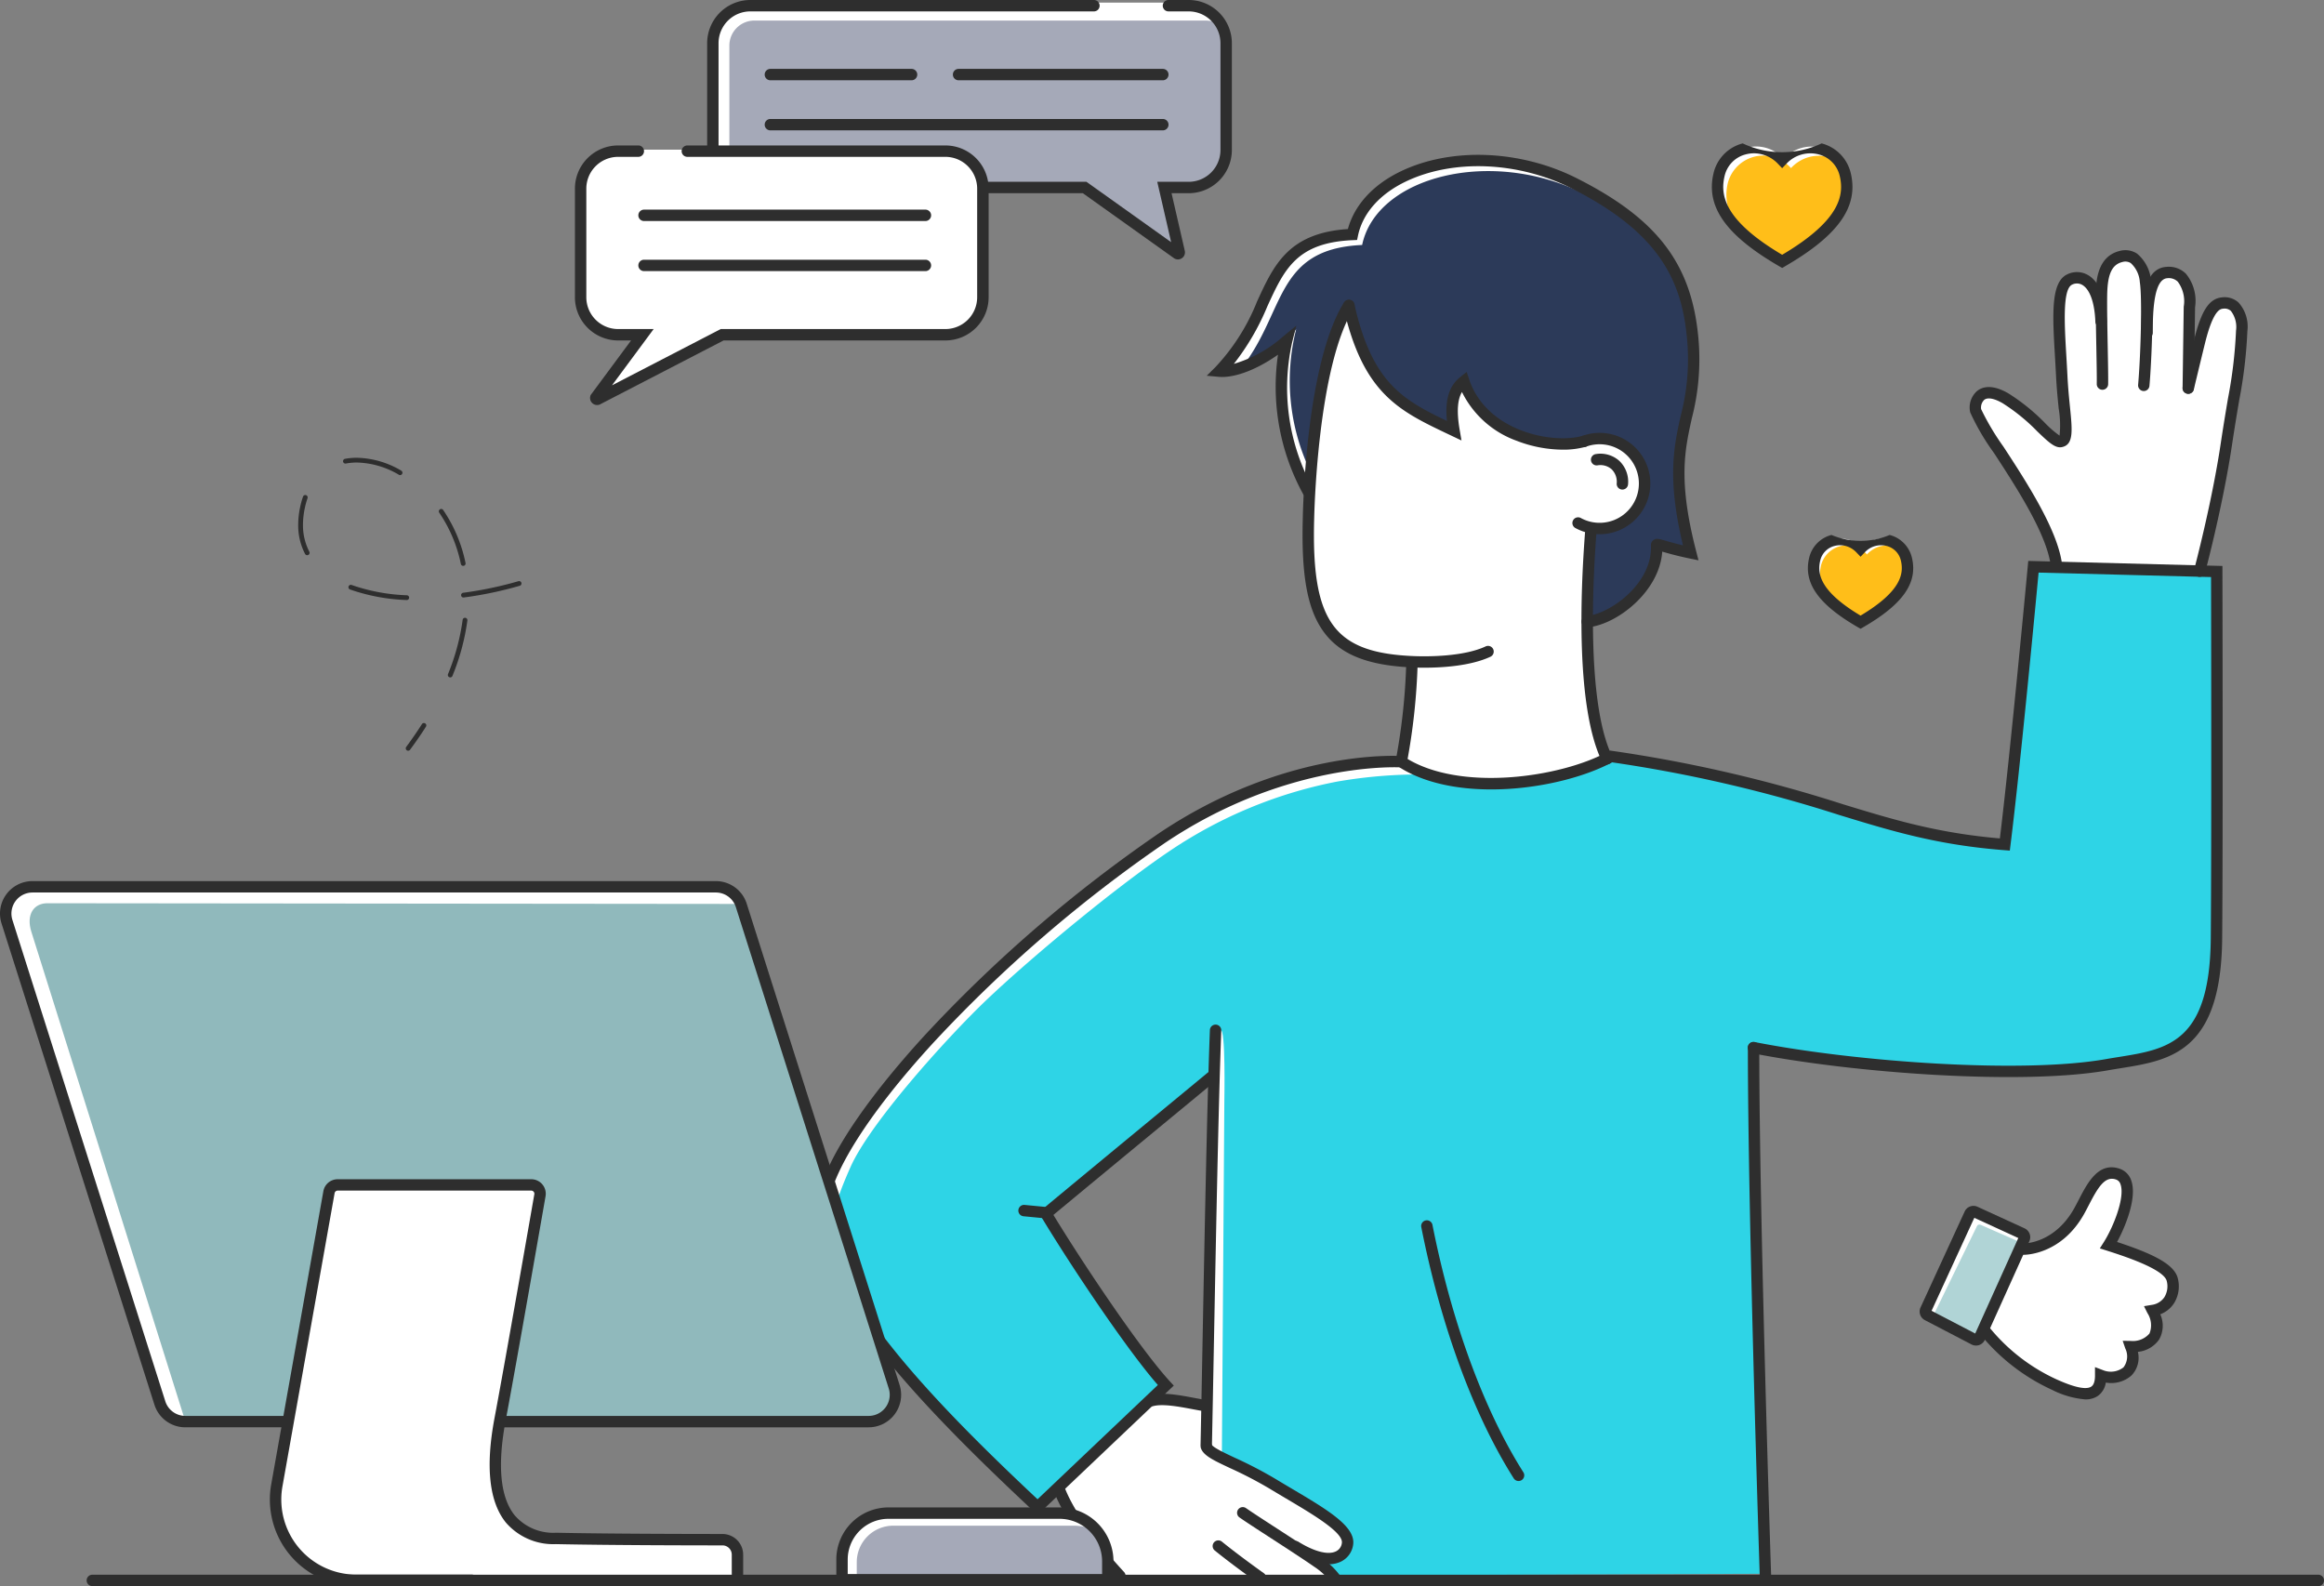
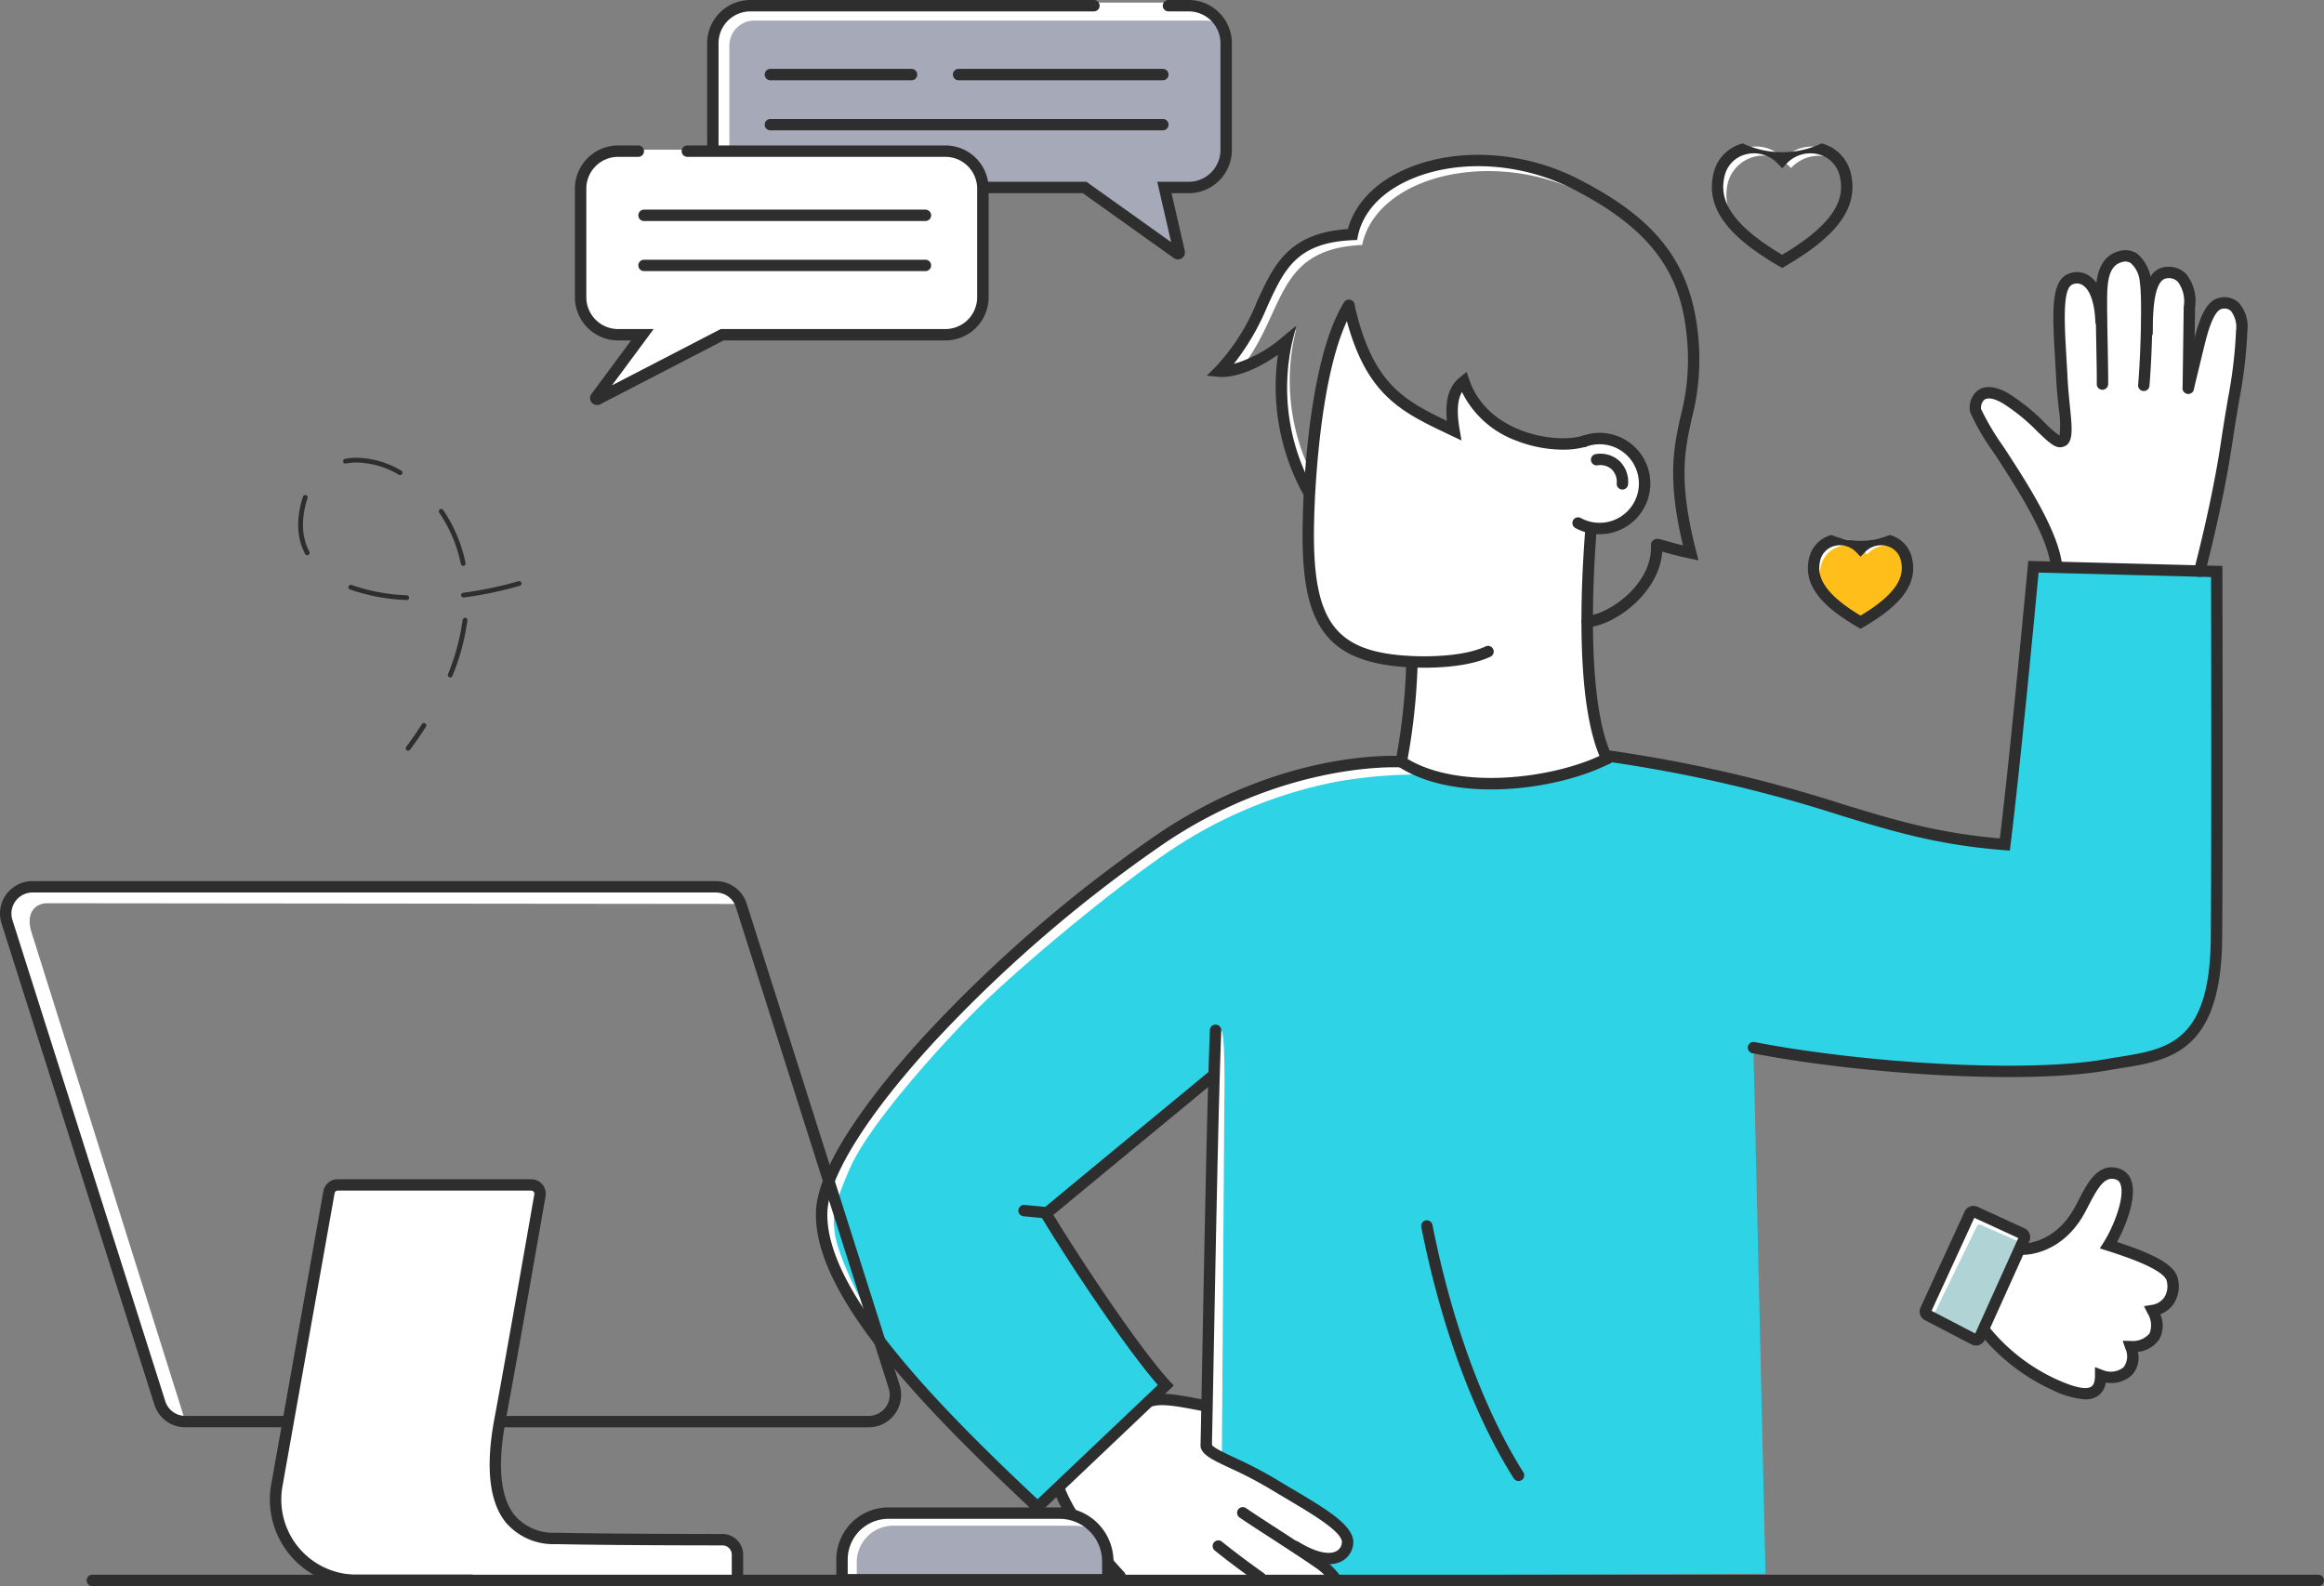
<svg xmlns="http://www.w3.org/2000/svg" xmlns:xlink="http://www.w3.org/1999/xlink" id="Group_31067" data-name="Group 31067" width="304.678" height="207.927" viewBox="0 0 304.678 207.927">
  <rect x="0" y="0" width="304.678" height="207.927" fill="#808080" stroke="none" />
  <defs>
    <clipPath id="clip-path">
      <rect id="Rectangle_9519" data-name="Rectangle 9519" width="304.678" height="207.926" fill="none" />
    </clipPath>
    <clipPath id="clip-path-2">
      <path id="Path_13894" data-name="Path 13894" d="M858.6,74.679a4.816,4.816,0,0,0-8.262,1.881c-.864,3.556.815,7.1,8.262,11.413,7.447-4.312,9.126-7.857,8.262-11.413a4.618,4.618,0,0,0-4.563-3.5,5.1,5.1,0,0,0-3.7,1.621" transform="translate(-850.132 -73.058)" fill="#ffbe19" />
    </clipPath>
    <clipPath id="clip-path-4">
      <path id="Path_13897" data-name="Path 13897" d="M903.826,268.2a3.5,3.5,0,0,0-6,1.367c-.627,2.584.593,5.16,6,8.294,5.411-3.134,6.631-5.71,6-8.294a3.357,3.357,0,0,0-3.317-2.544,3.705,3.705,0,0,0-2.687,1.178" transform="translate(-897.672 -267.025)" fill="#ffbe19" />
    </clipPath>
    <clipPath id="clip-path-6">
      <path id="Path_13901" data-name="Path 13901" d="M958.644,600.778l-6.28,12.84,7.052,3.675,6.281-13.917-6.429-2.827a.48.48,0,0,0-.624.229" transform="translate(-952.364 -600.509)" fill="none" />
    </clipPath>
    <linearGradient id="linear-gradient" x1="-14.315" y1="2.541" x2="-14.3" y2="2.541" gradientUnits="objectBoundingBox">
      <stop offset="0" stop-color="#caedef" />
      <stop offset="0.006" stop-color="#caedef" />
      <stop offset="1" stop-color="#b0d4d6" />
    </linearGradient>
    <clipPath id="clip-path-8">
      <path id="Path_13905" data-name="Path 13905" d="M412.568,2.819H357.752a4.914,4.914,0,0,0-4.914,4.914V21.739a4.913,4.913,0,0,0,4.914,4.914h43.83l12.6,8.885-2.141-8.885h3.18a4.914,4.914,0,0,0,4.914-4.914V7.733a4.914,4.914,0,0,0-4.914-4.914Z" transform="translate(-352.838 -2.819)" fill="none" />
    </clipPath>
    <linearGradient id="linear-gradient-2" x1="-1.638" y1="3.05" x2="-1.634" y2="3.05" gradientUnits="objectBoundingBox">
      <stop offset="0" stop-color="#c1c7d6" />
      <stop offset="1" stop-color="#a5a9b8" />
    </linearGradient>
    <clipPath id="clip-path-10">
      <path id="Path_13918" data-name="Path 13918" d="M561.595,316.936s-14.794-2.927-18.666-3.723-21.529-5.831-23.808-6.26-9.427-1.617-9.427-1.617-6.975,3-11.406,3.414-7.31.412-10.884-.568a18.1,18.1,0,0,1-5.469-2.366s-6.243,1-8.83,1.333a65.538,65.538,0,0,0-18.988,7.037c-7.147,4.166-27.075,21.592-27.075,21.592s-15.064,15.449-17.611,21.187-3.275,7.8-2.953,10.741,7.976,14.808,7.976,14.808l11.115,12.372,9.25,9.18,16.774-16.233s-13.157-18.389-13.917-19.605a30.022,30.022,0,0,1-1.608-3.178L454.447,350c.087-.071,3.068-1.843,3.068-1.843l.225.437-.779,47.358s9.89,5.96,11.344,6.62,6.278,3.275,6.841,4.355.691,2.315-.3,2.9a15.163,15.163,0,0,1-2.7,1.1l1.336,1.814,56.738-.21-1.564-68.086.612-.625s15.025,2.328,25.9,2.705a135.5,135.5,0,0,0,25.624-1.81c3.807-.687,6.4-4.974,7.662-7.86s.949-16.193.949-16.193l-.03-39.513-24.032-.625Z" transform="translate(-406.407 -280.526)" fill="#2ed4e6" />
    </clipPath>
    <clipPath id="clip-path-12">
-       <path id="Path_13921" data-name="Path 13921" d="M621.027,89.187c-12.417.539-9.685,10.218-17.432,17.919,1.431.129,4.654-.548,8.8-3.958-1.808,7.22-.013,14.42,2.833,19.733l36.57,17.061c3.426-.309,9.36-4.634,9.1-10.049,0-.258,1.2.358,4.469,1.031-4.04-15.643,1.16-16.8.3-27.676-.7-8.811-4.2-15.016-15.537-20.752A28.062,28.062,0,0,0,637.554,79.5c-8.176,0-15.273,3.69-16.528,9.683" transform="translate(-603.595 -79.504)" fill="#2c3a59" />
-     </clipPath>
+       </clipPath>
    <clipPath id="clip-path-14">
      <path id="Path_13951" data-name="Path 13951" d="M422.929,748.892a6.162,6.162,0,0,0-6.162,6.162v2.575h34.844V755.3a6.412,6.412,0,0,0-6.412-6.412Z" transform="translate(-416.767 -748.892)" fill="none" />
    </clipPath>
    <linearGradient id="linear-gradient-3" x1="-5.438" y1="0.647" x2="-5.426" y2="0.647" xlink:href="#linear-gradient-2" />
    <clipPath id="clip-path-16">
      <path id="Path_13954" data-name="Path 13954" d="M6.339,438.9a3.511,3.511,0,0,0-3.346,4.574l20.041,63.087a3.511,3.511,0,0,0,3.346,2.448h89.578a3.511,3.511,0,0,0,3.346-4.574L99.263,441.353a3.511,3.511,0,0,0-3.346-2.448Z" transform="translate(-2.826 -438.905)" fill="#90b9bc" />
    </clipPath>
  </defs>
  <g id="Group_31034" data-name="Group 31034">
    <g id="Group_31033" data-name="Group 31033" clip-path="url(#clip-path)">
      <path id="Path_13893" data-name="Path 13893" d="M161.993,264.963a.313.313,0,0,1-.251-.5c.735-.992,1.426-2,2.055-2.982a.313.313,0,1,1,.528.337c-.637,1-1.337,2.014-2.08,3.018a.314.314,0,0,1-.252.127m5.517-9.611a.314.314,0,0,1-.29-.43,29.087,29.087,0,0,0,1.918-7.113.313.313,0,0,1,.621.081,29.68,29.68,0,0,1-1.958,7.267.313.313,0,0,1-.29.2M161.8,245.211h-.016a25.142,25.142,0,0,1-7.407-1.384.313.313,0,1,1,.217-.587,24.539,24.539,0,0,0,7.222,1.346.313.313,0,0,1-.015.626m7.452-.331a.313.313,0,0,1-.04-.624,48.877,48.877,0,0,0,7.257-1.521.313.313,0,0,1,.174.6,49.5,49.5,0,0,1-7.35,1.54l-.041,0m-.043-4.144a.314.314,0,0,1-.306-.249,18.571,18.571,0,0,0-2.834-6.722.313.313,0,1,1,.517-.353,19.194,19.194,0,0,1,2.93,6.948.313.313,0,0,1-.307.377m-20.454-1.4a.313.313,0,0,1-.277-.167,8.116,8.116,0,0,1-.9-3.821,11.354,11.354,0,0,1,.277-2.424,10.936,10.936,0,0,1,.354-1.259.313.313,0,1,1,.591.206,10.332,10.332,0,0,0-.333,1.186,10.722,10.722,0,0,0-.263,2.29,7.494,7.494,0,0,0,.833,3.529.313.313,0,0,1-.131.423.31.31,0,0,1-.146.036m12.173-10.5a.313.313,0,0,1-.155-.042,11.238,11.238,0,0,0-5.512-1.605h0a7.75,7.75,0,0,0-1.429.13.313.313,0,1,1-.116-.615,8.4,8.4,0,0,1,1.544-.14h0a11.862,11.862,0,0,1,5.823,1.688.313.313,0,0,1-.156.585" transform="translate(-108.485 -166.551)" fill="#2e2e2e" />
    </g>
  </g>
  <g id="Group_31036" data-name="Group 31036" transform="translate(225.174 19.351)">
    <g id="Group_31035" data-name="Group 31035" clip-path="url(#clip-path-2)">
-       <rect id="Rectangle_9520" data-name="Rectangle 9520" width="24.398" height="24.16" transform="matrix(0.763, -0.647, 0.647, 0.763, -8.649, 5.491)" fill="#ffbe19" />
-     </g>
+       </g>
  </g>
  <g id="Group_31038" data-name="Group 31038">
    <g id="Group_31037" data-name="Group 31037" clip-path="url(#clip-path)">
      <path id="Path_13895" data-name="Path 13895" d="M852.056,77.28a4.816,4.816,0,0,1,8.262-1.881,4.951,4.951,0,0,1,6.865-.442,4.873,4.873,0,0,0-7.822-.75,4.816,4.816,0,0,0-8.262,1.881c-.533,2.2-.094,4.391,2.075,6.763a6.559,6.559,0,0,1-1.118-5.572" transform="translate(-625.518 -53.361)" fill="#fff" />
      <path id="Path_13896" data-name="Path 13896" d="M856.528,86.754l-.374-.217c-7.023-4.068-9.68-7.841-8.614-12.236a5.268,5.268,0,0,1,3.815-3.877,12.164,12.164,0,0,0,10.345,0,5.268,5.268,0,0,1,3.815,3.877c1.067,4.394-1.59,8.168-8.614,12.236Zm-3.694-15.033a4.178,4.178,0,0,0-1.089.145,3.794,3.794,0,0,0-2.753,2.787c-.586,2.415-.245,5.768,7.536,10.373,7.782-4.6,8.123-7.957,7.536-10.373a3.794,3.794,0,0,0-2.753-2.787,4.287,4.287,0,0,0-4.245,1.248l-.539.561-.538-.561a4.372,4.372,0,0,0-3.156-1.393" transform="translate(-622.885 -51.626)" fill="#2e2e2e" />
    </g>
  </g>
  <g id="Group_31040" data-name="Group 31040" transform="translate(237.766 70.727)">
    <g id="Group_31039" data-name="Group 31039" clip-path="url(#clip-path-4)">
      <rect id="Rectangle_9522" data-name="Rectangle 9522" width="17.729" height="17.557" transform="matrix(0.763, -0.647, 0.647, 0.763, -6.285, 3.99)" fill="#ffbe19" />
    </g>
  </g>
  <g id="Group_31042" data-name="Group 31042">
    <g id="Group_31041" data-name="Group 31041" clip-path="url(#clip-path)">
      <path id="Path_13898" data-name="Path 13898" d="M899.069,270.093a3.5,3.5,0,0,1,6-1.367,3.6,3.6,0,0,1,4.989-.321,3.541,3.541,0,0,0-5.684-.545,3.5,3.5,0,0,0-6,1.367,5.09,5.09,0,0,0,1.508,4.915,4.767,4.767,0,0,1-.813-4.049" transform="translate(-660.312 -196.047)" fill="#fff" />
      <path id="Path_13899" data-name="Path 13899" d="M901.748,276.645l-.374-.217c-5.2-3.009-7.156-5.821-6.356-9.116a4.031,4.031,0,0,1,2.918-2.966,9.762,9.762,0,0,0,7.624,0,4.031,4.031,0,0,1,2.918,2.966c.8,3.3-1.16,6.107-6.356,9.116Zm-2.686-10.956a2.83,2.83,0,0,0-.737.1,2.557,2.557,0,0,0-1.855,1.877c-.407,1.676-.161,4.006,5.278,7.252,5.439-3.245,5.685-5.576,5.278-7.252a2.556,2.556,0,0,0-1.855-1.877,2.914,2.914,0,0,0-2.884.851l-.538.561-.539-.561a2.977,2.977,0,0,0-2.147-.949" transform="translate(-657.828 -194.217)" fill="#2e2e2e" />
      <path id="Path_13900" data-name="Path 13900" d="M987.512,590.786s4.485.059,7.3-5.06c1.3-2.369,2.4-5.237,4.994-4.781,2.116.373.456,6.742-1.181,9.327,4.28,1.892,7.943,2.846,8.349,4.524s-.234,3.215-2.5,3.6c1.736,3.5-.488,4.612-2.617,4.575,1.205,3.542-1.89,4.713-3.965,3.926.014,3.451-2.368,3.114-5.37,1.776s-7.675-4.017-10.127-7.183Z" transform="translate(-722.191 -427.036)" fill="#fff" />
    </g>
  </g>
  <g id="Group_31044" data-name="Group 31044" transform="translate(252.252 159.057)">
    <g id="Group_31043" data-name="Group 31043" clip-path="url(#clip-path-6)">
      <rect id="Rectangle_9524" data-name="Rectangle 9524" width="17.477" height="19.832" transform="translate(-4.485 1.299) rotate(-16.153)" fill="url(#linear-gradient)" />
    </g>
  </g>
  <g id="Group_31046" data-name="Group 31046">
    <g id="Group_31045" data-name="Group 31045" clip-path="url(#clip-path)">
      <path id="Path_13902" data-name="Path 13902" d="M960.321,603.546c.113-.231.344-.215.58-.111l5.894,2.591.284-.63-6.638-2.991a.6.6,0,0,0-.7.281l-6,12.952.537.28c.521-1.067,6.037-12.372,6.037-12.372" transform="translate(-701.128 -442.823)" fill="#fff" />
      <path id="Path_13903" data-name="Path 13903" d="M993.5,608.159a11.767,11.767,0,0,1-4.359-1.253,26.053,26.053,0,0,1-9.408-7.291.747.747,0,0,1,1.181-.915,24.452,24.452,0,0,0,8.835,6.841c.878.392,3.552,1.583,4.53.946.33-.215.5-.711.494-1.475l0-1.087,1.016.386a2.707,2.707,0,0,0,2.717-.35,2.369,2.369,0,0,0,.239-2.48l-.342-1.006,1.063.019a2.857,2.857,0,0,0,2.453-.978,2.919,2.919,0,0,0-.274-2.676l-.447-.9.992-.167a2.379,2.379,0,0,0,1.678-1.01,2.739,2.739,0,0,0,.313-2.118c-.386-1.6-5.81-3.334-7.852-3.989l-.92-.295.517-.816c1.281-2.022,2.8-5.884,2.194-7.58a.937.937,0,0,0-.617-.639c-1.434-.476-2.335,1.028-3.547,3.375-.187.36-.371.718-.558,1.057-2.995,5.445-7.754,5.442-7.965,5.447a.747.747,0,0,1,.01-1.493h.01c.206,0,4.1-.065,6.636-4.673.181-.328.359-.674.54-1.023,1.155-2.236,2.594-5.02,5.344-4.106a2.427,2.427,0,0,1,1.553,1.554c.78,2.187-.7,5.931-1.859,8.057,4.594,1.517,7.507,2.883,7.964,4.772a4.193,4.193,0,0,1-.518,3.292A3.689,3.689,0,0,1,1003.33,597a3.648,3.648,0,0,1-.154,3.313,3.85,3.85,0,0,1-2.78,1.614,3.313,3.313,0,0,1-.855,3.108,4.01,4.01,0,0,1-3.351.917,2.578,2.578,0,0,1-1.093,1.786,2.865,2.865,0,0,1-1.6.42" transform="translate(-720.118 -424.709)" fill="#2e2e2e" />
      <path id="Path_13904" data-name="Path 13904" d="M957.539,615.135a1.276,1.276,0,0,1-.589-.144l-6.114-3.186a1.272,1.272,0,0,1-.568-1.661l5.783-12.577a1.274,1.274,0,0,1,1.687-.625l6.169,2.83a1.275,1.275,0,0,1,.629,1.68L958.7,614.387a1.271,1.271,0,0,1-1.159.749m-5.827-4.558,5.721,2.981,5.651-12.52-5.769-2.647Z" transform="translate(-698.484 -438.745)" fill="#2e2e2e" />
    </g>
  </g>
  <g id="Group_31048" data-name="Group 31048" transform="translate(93.456 0.747)">
    <g id="Group_31047" data-name="Group 31047" clip-path="url(#clip-path-8)">
      <rect id="Rectangle_9526" data-name="Rectangle 9526" width="59.446" height="74.82" transform="matrix(0.449, -0.894, 0.894, 0.449, -13.125, 26.125)" fill="url(#linear-gradient-2)" />
    </g>
  </g>
  <g id="Group_31050" data-name="Group 31050">
    <g id="Group_31049" data-name="Group 31049" clip-path="url(#clip-path)">
      <path id="Path_13906" data-name="Path 13906" d="M353.73,22.566V6.929a3.283,3.283,0,0,1,3.283-3.283h59.1a4.9,4.9,0,0,1,1.114.138,4.893,4.893,0,0,0-4.251-2.491H358.157l-1.589.4c-2.714,0-5.46,1.878-5.46,4.592l.282,14.035c0,2.329.829,4.159,3,4.665a4.862,4.862,0,0,1-.663-2.423" transform="translate(-258.11 -0.951)" fill="#fff" />
      <path id="Path_13907" data-name="Path 13907" d="M411.738,34.009a.922.922,0,0,1-.57-.2l-11.9-8.484H355.678a5.667,5.667,0,0,1-5.66-5.661V5.661A5.667,5.667,0,0,1,355.678,0h45.046a.747.747,0,1,1,0,1.494H355.678a4.171,4.171,0,0,0-4.167,4.167V19.667a4.171,4.171,0,0,0,4.167,4.167h44.069l11.1,7.913-1.819-7.913h4.118a4.172,4.172,0,0,0,4.167-4.167V5.661a4.172,4.172,0,0,0-4.167-4.167h-2.65a.747.747,0,0,1,0-1.494h2.65a5.667,5.667,0,0,1,5.661,5.661V19.667a5.667,5.667,0,0,1-5.661,5.661H410.9l1.735,7.549a.925.925,0,0,1-.9,1.133m-.557-.8,0,.011Z" transform="translate(-257.309)" fill="#2e2e2e" />
      <path id="Path_13908" data-name="Path 13908" d="M499.167,35.585H472.392a.747.747,0,0,1,0-1.494h26.775a.747.747,0,0,1,0,1.494" transform="translate(-346.721 -25.061)" fill="#2e2e2e" />
      <path id="Path_13909" data-name="Path 13909" d="M397.747,35.585H379.239a.747.747,0,0,1,0-1.494h18.508a.747.747,0,0,1,0,1.494" transform="translate(-278.241 -25.061)" fill="#2e2e2e" />
      <path id="Path_13910" data-name="Path 13910" d="M430.687,60.374H379.239a.747.747,0,1,1,0-1.494h51.448a.747.747,0,0,1,0,1.494" transform="translate(-278.241 -43.284)" fill="#2e2e2e" />
      <path id="Path_13911" data-name="Path 13911" d="M294.983,74.809h-2.651a4.914,4.914,0,0,0-4.914,4.914v14.24a4.914,4.914,0,0,0,4.914,4.914h3.18l-6.239,8.794,16.7-8.794h29.27a4.914,4.914,0,0,0,4.914-4.914V79.723a4.914,4.914,0,0,0-4.914-4.914H294.983Z" transform="translate(-211.29 -54.994)" fill="#fff" />
      <path id="Path_13912" data-name="Path 13912" d="M294.983,74.809h-2.651a4.914,4.914,0,0,0-4.914,4.914v14.24a4.914,4.914,0,0,0,4.914,4.914h3.18l-6.239,8.794,16.7-8.794h29.27a4.914,4.914,0,0,0,4.914-4.914V79.723a4.914,4.914,0,0,0-4.914-4.914H294.983Z" transform="translate(-211.29 -54.994)" fill="#c1c7d6" />
      <path id="Path_13913" data-name="Path 13913" d="M294.983,74.809h-2.651a4.914,4.914,0,0,0-4.914,4.914v14.24a4.914,4.914,0,0,0,4.914,4.914h3.18l-6.108,8.249a.176.176,0,0,0,.288.173l16.276-8.422h29.27a4.914,4.914,0,0,0,4.914-4.914V79.723a4.914,4.914,0,0,0-4.914-4.914H294.983Z" transform="translate(-211.29 -54.994)" fill="#fff" />
      <path id="Path_13914" data-name="Path 13914" d="M341.35,95.576V81.335a4.914,4.914,0,0,0-4.914-4.914H293.53a4.887,4.887,0,0,0-1.114.138,4.892,4.892,0,0,1,4.251-2.491h42.906c2.714,0,4.4,2.282,4.4,5l-.282,14.268c0,2.329-.829,4.159-3,4.665a4.861,4.861,0,0,0,.663-2.423" transform="translate(-214.964 -54.45)" fill="#fff" />
      <path id="Path_13915" data-name="Path 13915" d="M287.5,106.019a.925.925,0,0,1-.9-1.14l.035-.147,5.316-7.18h-1.7a5.667,5.667,0,0,1-5.661-5.661V77.651a5.667,5.667,0,0,1,5.661-5.661h2.65a.747.747,0,0,1,0,1.494h-2.65a4.172,4.172,0,0,0-4.167,4.167v14.24a4.172,4.172,0,0,0,4.167,4.167h4.662l-5.461,7.376,14.254-7.376h29.451a4.172,4.172,0,0,0,4.167-4.167V77.651a4.172,4.172,0,0,0-4.167-4.167H299.328a.747.747,0,1,1,0-1.494h33.838a5.667,5.667,0,0,1,5.661,5.661v14.24a5.667,5.667,0,0,1-5.661,5.661H304.078l-16.064,8.312a.919.919,0,0,1-.511.155" transform="translate(-209.217 -52.922)" fill="#2e2e2e" />
      <path id="Path_13916" data-name="Path 13916" d="M353.585,130.036H316.7a.747.747,0,0,1,0-1.494h36.888a.747.747,0,0,1,0,1.494" transform="translate(-232.265 -94.495)" fill="#2e2e2e" />
      <path id="Path_13917" data-name="Path 13917" d="M353.585,105.247H316.7a.747.747,0,0,1,0-1.494h36.888a.747.747,0,0,1,0,1.494" transform="translate(-232.265 -76.272)" fill="#2e2e2e" />
    </g>
  </g>
  <g id="Group_31052" data-name="Group 31052" transform="translate(107.645 74.303)">
    <g id="Group_31051" data-name="Group 31051" clip-path="url(#clip-path-10)">
      <rect id="Rectangle_9528" data-name="Rectangle 9528" width="218.78" height="189.269" transform="matrix(0.933, -0.359, 0.359, 0.933, -44.526, 17.017)" fill="#2ed4e6" />
    </g>
  </g>
  <g id="Group_31054" data-name="Group 31054">
    <g id="Group_31053" data-name="Group 31053" clip-path="url(#clip-path)">
      <path id="Path_13919" data-name="Path 13919" d="M481.558,376.006s-6.243,1-8.83,1.333a65.532,65.532,0,0,0-18.987,7.037c-7.147,4.167-27.075,21.593-27.075,21.593s-14.64,16.131-17.188,21.87-2.681,7.234-2.36,10.17,7.4,14.225,7.4,14.225l1.41.642c-3.827-4.878-7.034-12.348-7.294-14.853-.2-1.921-.486-2.883,2.061-8.622s12.471-16.746,17.468-21.557c6.236-6.006,19.952-17.385,27.075-21.592a59.332,59.332,0,0,1,19.212-7.371,63.394,63.394,0,0,1,10-.937Z" transform="translate(-299.193 -276.413)" fill="#fff" />
      <path id="Path_13920" data-name="Path 13920" d="M599.686,519.07s.188-9.585-.5-9.176l-1.78,54.659s1.036.521,1.955,1.071Z" transform="translate(-439.173 -374.83)" fill="#fff" />
    </g>
  </g>
  <g id="Group_31056" data-name="Group 31056" transform="translate(159.874 21.058)">
    <g id="Group_31055" data-name="Group 31055" clip-path="url(#clip-path-12)">
-       <rect id="Rectangle_9530" data-name="Rectangle 9530" width="86.845" height="87.118" transform="translate(-29.86 34.868) rotate(-49.425)" fill="#2c3a59" />
-     </g>
+       </g>
  </g>
  <g id="Group_31058" data-name="Group 31058">
    <g id="Group_31057" data-name="Group 31057" clip-path="url(#clip-path)">
      <path id="Path_13922" data-name="Path 13922" d="M623.2,91.269c1.888-9.016,16.994-12.819,29.112-6.69A34.593,34.593,0,0,1,662.449,91.8c-2.388-3.008-5.922-5.717-11.086-8.329-12.118-6.129-27.224-2.326-29.112,6.69-12.417.539-9.685,10.218-17.432,17.919a6.6,6.6,0,0,0,2.216-.27c6.209-7.429,4.481-16.029,16.165-16.536" transform="translate(-444.622 -59.158)" fill="#fff" />
      <path id="Path_13923" data-name="Path 13923" d="M636.984,162.988c-.475.39-.9,2.947-1.354,3.269a28.588,28.588,0,0,0,3.27,17.557l.012-2.073a27.523,27.523,0,0,1-1.928-18.753" transform="translate(-467.059 -119.817)" fill="#fff" />
      <path id="Path_13924" data-name="Path 13924" d="M989.738,167.322A34.163,34.163,0,0,0,988,161.783c-.671-1.429-5.29-8.267-6.155-9.612s-3.067-5.268-2.014-6.362,4.1.23,5.854,1.9,3.916,3.468,4.381,3.791.483.625.878-.722-.58-8.382-.923-11.1c-.372-2.947.134-7.783.7-8.56s.757-1.332,1.674-1.107c2.659.651,2.691,3.553,2.691,3.553s.473-4.845,1.471-5.752,1.118-.876,2.191-.716,2.416,2.57,2.577,3.7,1.842-1.122,2.464-1.484c1.136-.661,2.6-.573,3.291,3.982.406.039-.362,6.448.447,6.231.763-.205,3.092-7.045,3.894-6.757.889.318,1.706,1.154,2.24,2.982.188.646-.965,8.474-1.167,11.362s-1.943,10.65-2.013,11.034-2.384,10.253-2.384,10.253Z" transform="translate(-720.097 -93.365)" fill="#fff" />
      <path id="Path_13925" data-name="Path 13925" d="M1082.531,183.768a.729.729,0,0,1-.194-.026.746.746,0,0,1-.528-.915c.023-.085,2.294-8.587,3.48-16.475.368-2.448.681-4.311.958-5.955a60.472,60.472,0,0,0,1.058-8.91,3.46,3.46,0,0,0-.678-2.585,1.24,1.24,0,0,0-1.045-.284c-.341.039-1.246.144-2.312,4.391-.361,1.44-1.487,6.138-1.5,6.186a.747.747,0,0,1-1.453-.348c.011-.047,1.139-4.753,1.5-6.2.948-3.778,1.954-5.323,3.589-5.511a2.722,2.722,0,0,1,2.23.671,4.717,4.717,0,0,1,1.157,3.735,61.583,61.583,0,0,1-1.077,9.1c-.276,1.638-.588,3.495-.954,5.929-1.2,7.973-3.491,16.554-3.514,16.64a.747.747,0,0,1-.721.554" transform="translate(-794.16 -108.146)" fill="#2e2e2e" />
      <path id="Path_13926" data-name="Path 13926" d="M1043.623,142.288c-.022,0-.044,0-.067,0a.747.747,0,0,1-.678-.81c.327-3.686.561-11.352.221-13.481a3.685,3.685,0,0,0-1.181-2.474,1.323,1.323,0,0,0-1.095-.148c-1.374.331-1.952,1.573-2,4.29-.027,1.663.024,4.4.069,6.812.038,2.032.074,3.952.057,4.915a.747.747,0,0,1-1.494-.026c.017-.937-.019-2.843-.056-4.861-.045-2.426-.1-5.176-.069-6.864.025-1.491.082-4.981,3.141-5.717a2.808,2.808,0,0,1,2.273.358,5.221,5.221,0,0,1,1.827,3.481c.385,2.413.1,10.427-.208,13.848a.747.747,0,0,1-.743.681" transform="translate(-762.569 -91.029)" fill="#2e2e2e" />
      <path id="Path_13927" data-name="Path 13927" d="M986.237,173.584a.747.747,0,0,1-.737-.636c-.627-4.157-4.55-10.173-7.414-14.565a30.422,30.422,0,0,1-3.112-5.317,2.859,2.859,0,0,1,.914-2.823c.683-.538,1.947-.918,4.094.33a26.212,26.212,0,0,1,4.8,3.886,13.387,13.387,0,0,0,1.905,1.649,13.317,13.317,0,0,0-.12-3.579c-.118-1.171-.264-2.629-.344-4.253-.042-.855-.092-1.706-.141-2.538-.32-5.427-.572-9.714,1.582-10.76a2.887,2.887,0,0,1,2.79.106c1.021.613,2.269,2.157,2.416,6.03a.747.747,0,0,1-1.493.056c-.094-2.465-.71-4.216-1.692-4.806a1.389,1.389,0,0,0-1.37-.043c-1.257.61-.984,5.241-.743,9.328.049.838.1,1.693.142,2.554.078,1.586.215,2.962.338,4.176.309,3.079.5,4.937-1.083,5.237-.88.167-1.76-.679-3.221-2.079a25.023,25.023,0,0,0-4.519-3.673c-1.109-.644-1.968-.8-2.418-.448a1.4,1.4,0,0,0-.408,1.222,33.169,33.169,0,0,0,2.932,4.929c2.939,4.507,6.964,10.68,7.64,15.158a.747.747,0,0,1-.627.85.767.767,0,0,1-.112.008" transform="translate(-716.674 -99)" fill="#2e2e2e" />
      <path id="Path_13928" data-name="Path 13928" d="M1066.063,148.686h-.011a.747.747,0,0,1-.736-.757l.149-10.667a4.288,4.288,0,0,0-.774-3.264,1.677,1.677,0,0,0-1.383-.461c-1.722.115-1.907,4.136-1.9,7.15a.746.746,0,0,1-.744.749h0a.747.747,0,0,1-.747-.744c-.016-4.374.372-8.449,3.29-8.645a3.176,3.176,0,0,1,2.544.9,5.606,5.606,0,0,1,1.2,4.405l-.147,10.6a.747.747,0,0,1-.746.736" transform="translate(-779.177 -97.064)" fill="#2e2e2e" />
      <path id="Path_13929" data-name="Path 13929" d="M535.5,692.625s4.772.429,6.99.774c-.148,1.353.478,1.522.211,5.055-.045.6.782.03,1.677,1.109s7.262,4.2,9.706,5.439c2.647,1.339,6.367,4.46,6.694,5.362s.68,1.371-.019,2c-2.024,1.838-4.445.243-4.445.243s3.071,2.029,3.264,3.362c-2.795.5-22.918-.285-27.848-.079-1.806-1.94-3.462-3.87-3.624-4.028-.279-.273-4.882-7.935-4.882-7.935Z" transform="translate(-384.641 -509.17)" fill="#fff" />
      <path id="Path_13930" data-name="Path 13930" d="M530.18,747.169a.745.745,0,0,1-.549-.24c-4.162-4.512-6.887-8.409-8.1-11.581a.747.747,0,0,1,1.4-.532c1.126,2.952,3.824,6.791,7.8,11.1a.747.747,0,0,1-.549,1.253" transform="translate(-383.36 -539.831)" fill="#2e2e2e" />
      <path id="Path_13931" data-name="Path 13931" d="M606.552,768.085a.746.746,0,0,1-.433-.138c-2.045-1.457-4.17-3.056-5.544-4.172a.747.747,0,1,1,.941-1.159c1.352,1.1,3.447,2.674,5.469,4.114a.747.747,0,0,1-.434,1.355" transform="translate(-441.298 -560.499)" fill="#2e2e2e" />
      <path id="Path_13932" data-name="Path 13932" d="M625.016,755.86a.746.746,0,0,1-.609-.314,8.677,8.677,0,0,0-2.073-1.872c-1.361-.951-3.654-2.437-5.676-3.748-1.7-1.1-3.312-2.147-4.1-2.7a.747.747,0,0,1,.857-1.223c.767.537,2.365,1.573,4.056,2.669,2.033,1.318,4.337,2.812,5.72,3.778a10.009,10.009,0,0,1,2.434,2.23.747.747,0,0,1-.608,1.18" transform="translate(-450.075 -548.31)" fill="#2e2e2e" />
      <path id="Path_13933" data-name="Path 13933" d="M611.011,729.194a9.291,9.291,0,0,1-4.757-1.7.747.747,0,0,1,.788-1.268c2.092,1.3,3.885,1.767,4.922,1.284a1.386,1.386,0,0,0,.8-1.109c.2-1.381-3.789-3.742-7.306-5.826-.721-.427-1.457-.863-2.192-1.309a53.38,53.38,0,0,0-5.154-2.679c-2.207-1.037-3.539-1.662-3.841-2.655a.747.747,0,0,1,1.428-.436c.148.378,1.756,1.133,3.048,1.739a54.631,54.631,0,0,1,5.293,2.754c.731.443,1.463.876,2.179,1.3,4.672,2.768,8.362,4.954,8.024,7.323a2.884,2.884,0,0,1-1.648,2.251,3.7,3.7,0,0,1-1.584.326" transform="translate(-436.843 -524.127)" fill="#2e2e2e" />
-       <path id="Path_13934" data-name="Path 13934" d="M867.444,586.707a.746.746,0,0,1-.746-.722c-.016-.47-1.565-47.309-1.565-69.519a.747.747,0,1,1,1.494,0c0,22.185,1.549,69,1.564,69.469a.747.747,0,0,1-.721.771h-.025" transform="translate(-635.986 -379.121)" fill="#2e2e2e" />
      <path id="Path_13935" data-name="Path 13935" d="M668.7,163.288c-2.13.837-1.427,3.385-1.464,5.681-12.77-4.218-13.708-15.232-13.708-15.232a53.479,53.479,0,0,0-4.984,17.482c-.268,2.192.093,8.685,0,12.723s-.037,8.789,2.386,11.6,5.4,2.943,6.913,3.292a31.142,31.142,0,0,0,4.038.493s-1.206,8.9-1.695,13.639a18.475,18.475,0,0,0,10.8,3.1c3.058.073,7.694-.127,10.982-1.322s4.442-1.026,5.014-2.546c-3.417-6.013-2.334-24.472-1.9-26.834a29.9,29.9,0,0,0,.494-3.478s3.985.977,5.512-1.9,2.056-4.274.63-6.134-1.5-3.325-4.01-3.5a36.913,36.913,0,0,0-4.5.753,15.393,15.393,0,0,1-14.512-7.822" transform="translate(-476.689 -113.017)" fill="#fff" />
      <path id="Path_13936" data-name="Path 13936" d="M660.69,196.6c-.464,0-.868-.009-1.191-.02-6.116-.206-9.827-1.66-12.036-4.712-2.115-2.925-2.928-7.365-2.717-14.846.013-.816.381-20.285,5.407-28.308a.747.747,0,1,1,1.266.793c-4.806,7.67-5.176,27.35-5.18,27.548-.385,13.628,2.6,17.671,13.31,18.033,1.409.047,6.229.1,9.178-1.284a.747.747,0,0,1,.633,1.353c-2.628,1.229-6.381,1.443-8.67,1.443" transform="translate(-473.949 -109.07)" fill="#2e2e2e" />
      <path id="Path_13937" data-name="Path 13937" d="M781.858,227.521c-.126,0-.252,0-.379-.011a6.588,6.588,0,0,1-2.811-.8.747.747,0,0,1,.717-1.311,5.1,5.1,0,0,0,2.178.621,5.149,5.149,0,1,0-1.487-9.976.747.747,0,1,1-.516-1.4,6.644,6.644,0,0,1,8.926,6.611,6.651,6.651,0,0,1-6.628,6.268" transform="translate(-572.137 -157.491)" fill="#2e2e2e" />
      <path id="Path_13938" data-name="Path 13938" d="M791.628,229.28l-.052,0a.746.746,0,0,1-.694-.8,2.3,2.3,0,0,0-.657-1.851,2.229,2.229,0,0,0-1.862-.523.747.747,0,1,1-.194-1.481,3.7,3.7,0,0,1,3.078.916,3.78,3.78,0,0,1,1.124,3.041.747.747,0,0,1-.744.7" transform="translate(-578.93 -165.103)" fill="#2e2e2e" />
      <path id="Path_13939" data-name="Path 13939" d="M786.1,291.428a.747.747,0,0,1-.673-.422c-3.4-7.021-2.83-21.937-2.189-30.2a.747.747,0,1,1,1.489.115c-.506,6.534-1.321,22.482,2.044,29.437a.747.747,0,0,1-.672,1.072" transform="translate(-575.422 -191.217)" fill="#2e2e2e" />
      <path id="Path_13940" data-name="Path 13940" d="M515.652,549.271a.747.747,0,0,1-.478-1.321c4.055-3.373,10.146-8.4,16.036-13.259l5.814-4.8a.747.747,0,0,1,.951,1.151l-5.815,4.8c-5.889,4.859-11.979,9.884-16.032,13.255a.745.745,0,0,1-.477.172" transform="translate(-378.522 -389.415)" fill="#2e2e2e" />
      <path id="Path_13941" data-name="Path 13941" d="M432.913,402.7l-.514-.48c-15.072-14.1-28.96-28.615-28.534-39.321.273-6.856,9.072-17.427,14.293-23.119a182.851,182.851,0,0,1,30.592-26.391c16.426-11.068,31.27-10.214,31.9-10.173l.195.013.164.107c7.132,4.662,20.593,2.687,26.727-.721l.222-.123.251.037a185.131,185.131,0,0,1,30.253,6.992c6.622,2.025,12.366,3.782,20.609,4.49,1.417-11.643,3.635-35.433,3.657-35.677l.065-.7,25.456.661,0,.726c0,.345.086,34.615-.034,48.107-.132,14.9-6.825,15.971-13.3,17.007-.557.089-1.117.179-1.675.278-11.064,1.956-33.028.421-46.6-2.239a.747.747,0,1,1,.287-1.466c13.441,2.634,35.153,4.16,46.053,2.234.567-.1,1.135-.191,1.7-.281,6.4-1.024,11.92-1.908,12.041-15.546.11-12.388.047-42.316.036-47.364l-22.609-.587c-.387,4.119-2.4,25.436-3.685,35.738l-.088.707-.711-.055c-8.791-.679-14.747-2.5-21.642-4.609a183.675,183.675,0,0,0-29.789-6.906c-6.646,3.567-20.216,5.494-27.87.655-1.763-.062-15.763-.186-30.774,9.927a181.276,181.276,0,0,0-30.328,26.164c-8.649,9.428-13.716,17.508-13.9,22.169-.4,10.009,13.613,24.621,27.548,37.689l15.772-14.978c-4.17-4.772-11.572-15.879-15.3-22.074a.747.747,0,1,1,1.279-.77c3.849,6.393,11.623,18.041,15.612,22.381l.5.541Z" transform="translate(-296.887 -204.102)" fill="#2e2e2e" />
      <path id="Path_13942" data-name="Path 13942" d="M691.512,339.827a.76.76,0,0,1-.157-.016.747.747,0,0,1-.574-.887,81.4,81.4,0,0,0,1.382-12.791.746.746,0,0,1,.746-.721h.026a.747.747,0,0,1,.721.772,82.914,82.914,0,0,1-1.414,13.054.747.747,0,0,1-.729.59" transform="translate(-507.802 -239.22)" fill="#2e2e2e" />
      <path id="Path_13943" data-name="Path 13943" d="M575.1,692.151a.788.788,0,0,1-.105-.007c-.514-.073-1.1-.182-1.719-.3-1.742-.326-3.91-.732-5.146-.394a.747.747,0,0,1-.394-1.441c1.568-.429,3.824-.007,5.815.366.6.113,1.172.219,1.653.287a.747.747,0,0,1-.1,1.486" transform="translate(-416.952 -507.116)" fill="#2e2e2e" />
      <path id="Path_13944" data-name="Path 13944" d="M647.187,138.586a.747.747,0,0,1-.067-1.49c3.1-.28,8.661-4.291,8.424-9.27v-.035a.792.792,0,0,1,.318-.64c.373-.28.711-.183,1.612.079.532.154,1.265.367,2.27.6-2.106-8.786-1.188-12.943-.3-16.968a29.087,29.087,0,0,0,.871-9.661c-.617-7.81-3.426-14.225-15.13-20.144-7.011-3.546-15.564-3.9-21.789-.911-3.421,1.644-5.642,4.162-6.255,7.088l-.119.568-.579.025c-7.359.319-8.964,3.823-11.186,8.673a32.015,32.015,0,0,1-4.392,7.541,16.911,16.911,0,0,0,6.443-3.575l1.748-1.436-.55,2.194a27.291,27.291,0,0,0,2.767,19.2.747.747,0,0,1-1.317.705,29.3,29.3,0,0,1-3.306-18.286c-3.32,2.327-6.113,3.05-7.74,2.9l-1.6-.144,1.137-1.13A27.24,27.24,0,0,0,603.9,95.88c2.205-4.814,4.116-8.988,11.915-9.512.859-3.148,3.3-5.819,6.934-7.566,6.629-3.186,15.7-2.824,23.11.925,10.687,5.4,15.157,11.394,15.944,21.36a30.737,30.737,0,0,1-.9,10.1c-.931,4.214-1.81,8.2.579,17.448l.3,1.16-1.173-.242c-1.689-.348-2.855-.687-3.552-.889l-.03-.009c-.36,5.253-5.955,9.584-9.771,9.928-.023,0-.046,0-.068,0" transform="translate(-439.106 -56.342)" fill="#2e2e2e" />
      <path id="Path_13945" data-name="Path 13945" d="M693.625,168.017a17.035,17.035,0,0,1-6.1-1.179,12.831,12.831,0,0,1-7.131-6.377c-.49.83-.769,2.243-.306,4.93l.245,1.421-1.723-.819c-6.5-3.089-11.2-5.321-13.774-16.714a.747.747,0,0,1,1.457-.328c2.3,10.213,6.24,12.484,12.131,15.3-.276-2.8.284-4.6,1.755-5.764l.832-.657.338,1.005c2.311,6.864,11.024,8.47,14.853,7.369a.747.747,0,1,1,.412,1.436,10.974,10.974,0,0,1-2.991.378" transform="translate(-488.729 -109.069)" fill="#2e2e2e" />
      <path id="Path_13946" data-name="Path 13946" d="M507.544,598.086a.715.715,0,0,1-.072,0l-2.714-.261a.747.747,0,1,1,.143-1.487l2.714.261a.747.747,0,0,1-.071,1.49" transform="translate(-370.566 -438.382)" fill="#2e2e2e" />
      <path id="Path_13947" data-name="Path 13947" d="M594.987,562.824h-.016a.746.746,0,0,1-.731-.762c.076-3.626.159-8.016.249-12.762.268-14.153.6-31.768.972-41.47a.747.747,0,0,1,1.493.057c-.37,9.688-.7,27.295-.972,41.442-.09,4.747-.173,9.137-.249,12.764a.746.746,0,0,1-.746.731" transform="translate(-436.844 -372.793)" fill="#2e2e2e" />
      <path id="Path_13948" data-name="Path 13948" d="M706.084,299.123h0Z" transform="translate(-519.064 -219.894)" fill="#2e2e2e" />
      <path id="Path_13949" data-name="Path 13949" d="M716.182,638.079a.746.746,0,0,1-.631-.347c-5.262-8.3-9.568-20-12.126-32.963a.747.747,0,0,1,1.465-.289c2.524,12.781,6.758,24.306,11.923,32.452a.747.747,0,0,1-.63,1.147" transform="translate(-517.098 -443.929)" fill="#2e2e2e" />
      <path id="Path_13950" data-name="Path 13950" d="M423.626,458.666h0Z" transform="translate(-311.42 -337.179)" fill="#2e2e2e" />
    </g>
  </g>
  <g id="Group_31060" data-name="Group 31060" transform="translate(110.389 198.359)">
    <g id="Group_31059" data-name="Group 31059" clip-path="url(#clip-path-14)">
      <rect id="Rectangle_9532" data-name="Rectangle 9532" width="21.523" height="35.514" transform="matrix(0.386, -0.922, 0.922, 0.386, -3.114, 7.433)" fill="url(#linear-gradient-3)" />
    </g>
  </g>
  <g id="Group_31062" data-name="Group 31062">
    <g id="Group_31061" data-name="Group 31061" clip-path="url(#clip-path)">
      <path id="Path_13952" data-name="Path 13952" d="M418.7,756.129a4.791,4.791,0,0,1,4.791-4.791h23.641a6.387,6.387,0,0,1,2.651.574,6.392,6.392,0,0,0-4.586-1.932H422.93a6.162,6.162,0,0,0-6.162,6.162v2.575H418.7Z" transform="translate(-306.379 -551.333)" fill="#fff" />
      <path id="Path_13953" data-name="Path 13953" d="M450.285,756.3H413.947v-3.4a6.835,6.835,0,0,1,6.827-6.826h22.435a7.085,7.085,0,0,1,7.076,7.076Zm-34.844-1.494h33.351V753.15a5.589,5.589,0,0,0-5.583-5.583H420.774a5.339,5.339,0,0,0-5.333,5.333Z" transform="translate(-304.305 -548.462)" fill="#2e2e2e" />
    </g>
  </g>
  <g id="Group_31064" data-name="Group 31064" transform="translate(0.748 116.253)">
    <g id="Group_31063" data-name="Group 31063" clip-path="url(#clip-path-16)">
-       <rect id="Rectangle_9534" data-name="Rectangle 9534" width="119.976" height="137.037" transform="translate(-31.111 52.23) rotate(-59.669)" fill="#90b9bc" />
-     </g>
+       </g>
  </g>
  <g id="Group_31066" data-name="Group 31066">
    <g id="Group_31065" data-name="Group 31065" clip-path="url(#clip-path)">
      <path id="Path_13955" data-name="Path 13955" d="M5.113,437.77l88.13.406c1.53,0,2.948-.945,3.411.513L98,440.316l-90.475-.09c-1.887-.051-2.915,1.478-2.2,3.743l20.112,63.946-2.166-.684c-1.53,0-1.2-1.52-1.666-2.978L1.823,442.841c-.719-2.264.915-5.071,3.29-5.071" transform="translate(-1.214 -321.818)" fill="#fff" />
      <path id="Path_13956" data-name="Path 13956" d="M113.881,507.688H65.569a.747.747,0,1,1,0-1.494h48.311a2.764,2.764,0,0,0,2.634-3.6L96.474,439.506a2.755,2.755,0,0,0-2.635-1.927H4.262a2.764,2.764,0,0,0-2.634,3.6l20.041,63.087a2.755,2.755,0,0,0,2.635,1.927h13.3a.747.747,0,0,1,0,1.494H24.3a4.243,4.243,0,0,1-4.058-2.969L.2,441.632a4.258,4.258,0,0,1,4.058-5.547H93.84a4.243,4.243,0,0,1,4.058,2.969l20.041,63.087a4.257,4.257,0,0,1-4.058,5.547" transform="translate(0 -320.579)" fill="#2e2e2e" />
      <path id="Path_13957" data-name="Path 13957" d="M196.945,638.212v-3.275a1.964,1.964,0,0,0-1.963-1.965c-4.369,0-15.046-.021-21.837-.164-7.211-.151-9.108-6.175-7.314-15.659,1.384-7.317,5.216-29.326,5.216-29.326a1.156,1.156,0,0,0-1.138-1.359H144.528a1.157,1.157,0,0,0-1.139.954l-6.837,38.437A10.589,10.589,0,0,0,146.979,638.3h15.14Z" transform="translate(-100.262 -431.128)" fill="#fff" />
      <path id="Path_13958" data-name="Path 13958" d="M160.051,636.972h-15.14a11.336,11.336,0,0,1-11.161-13.321l6.837-38.437a1.9,1.9,0,0,1,1.874-1.57h25.381a1.9,1.9,0,0,1,1.873,2.237c-.038.217-3.849,22.1-5.218,29.334-1.124,5.943-.725,10.15,1.184,12.5a6.694,6.694,0,0,0,5.412,2.269c6.789.143,17.522.162,21.821.164a2.715,2.715,0,0,1,2.709,2.712v3.275a.747.747,0,0,1-1.494,0v-3.275a1.219,1.219,0,0,0-1.216-1.218c-4.3,0-15.049-.021-21.852-.165a8.2,8.2,0,0,1-6.54-2.821c-2.2-2.711-2.7-7.328-1.492-13.723,1.367-7.228,5.176-29.1,5.215-29.316a.41.41,0,0,0-.4-.484H142.461a.41.41,0,0,0-.4.338l-6.837,38.437a9.842,9.842,0,0,0,9.69,11.566h15.14a.747.747,0,0,1,0,1.494" transform="translate(-98.194 -429.054)" fill="#2e2e2e" />
      <path id="Path_13959" data-name="Path 13959" d="M335.458,780.869H43.632a.747.747,0,0,1,0-1.494H335.458a.747.747,0,0,1,0,1.494" transform="translate(-31.526 -572.942)" fill="#2e2e2e" />
    </g>
  </g>
</svg>